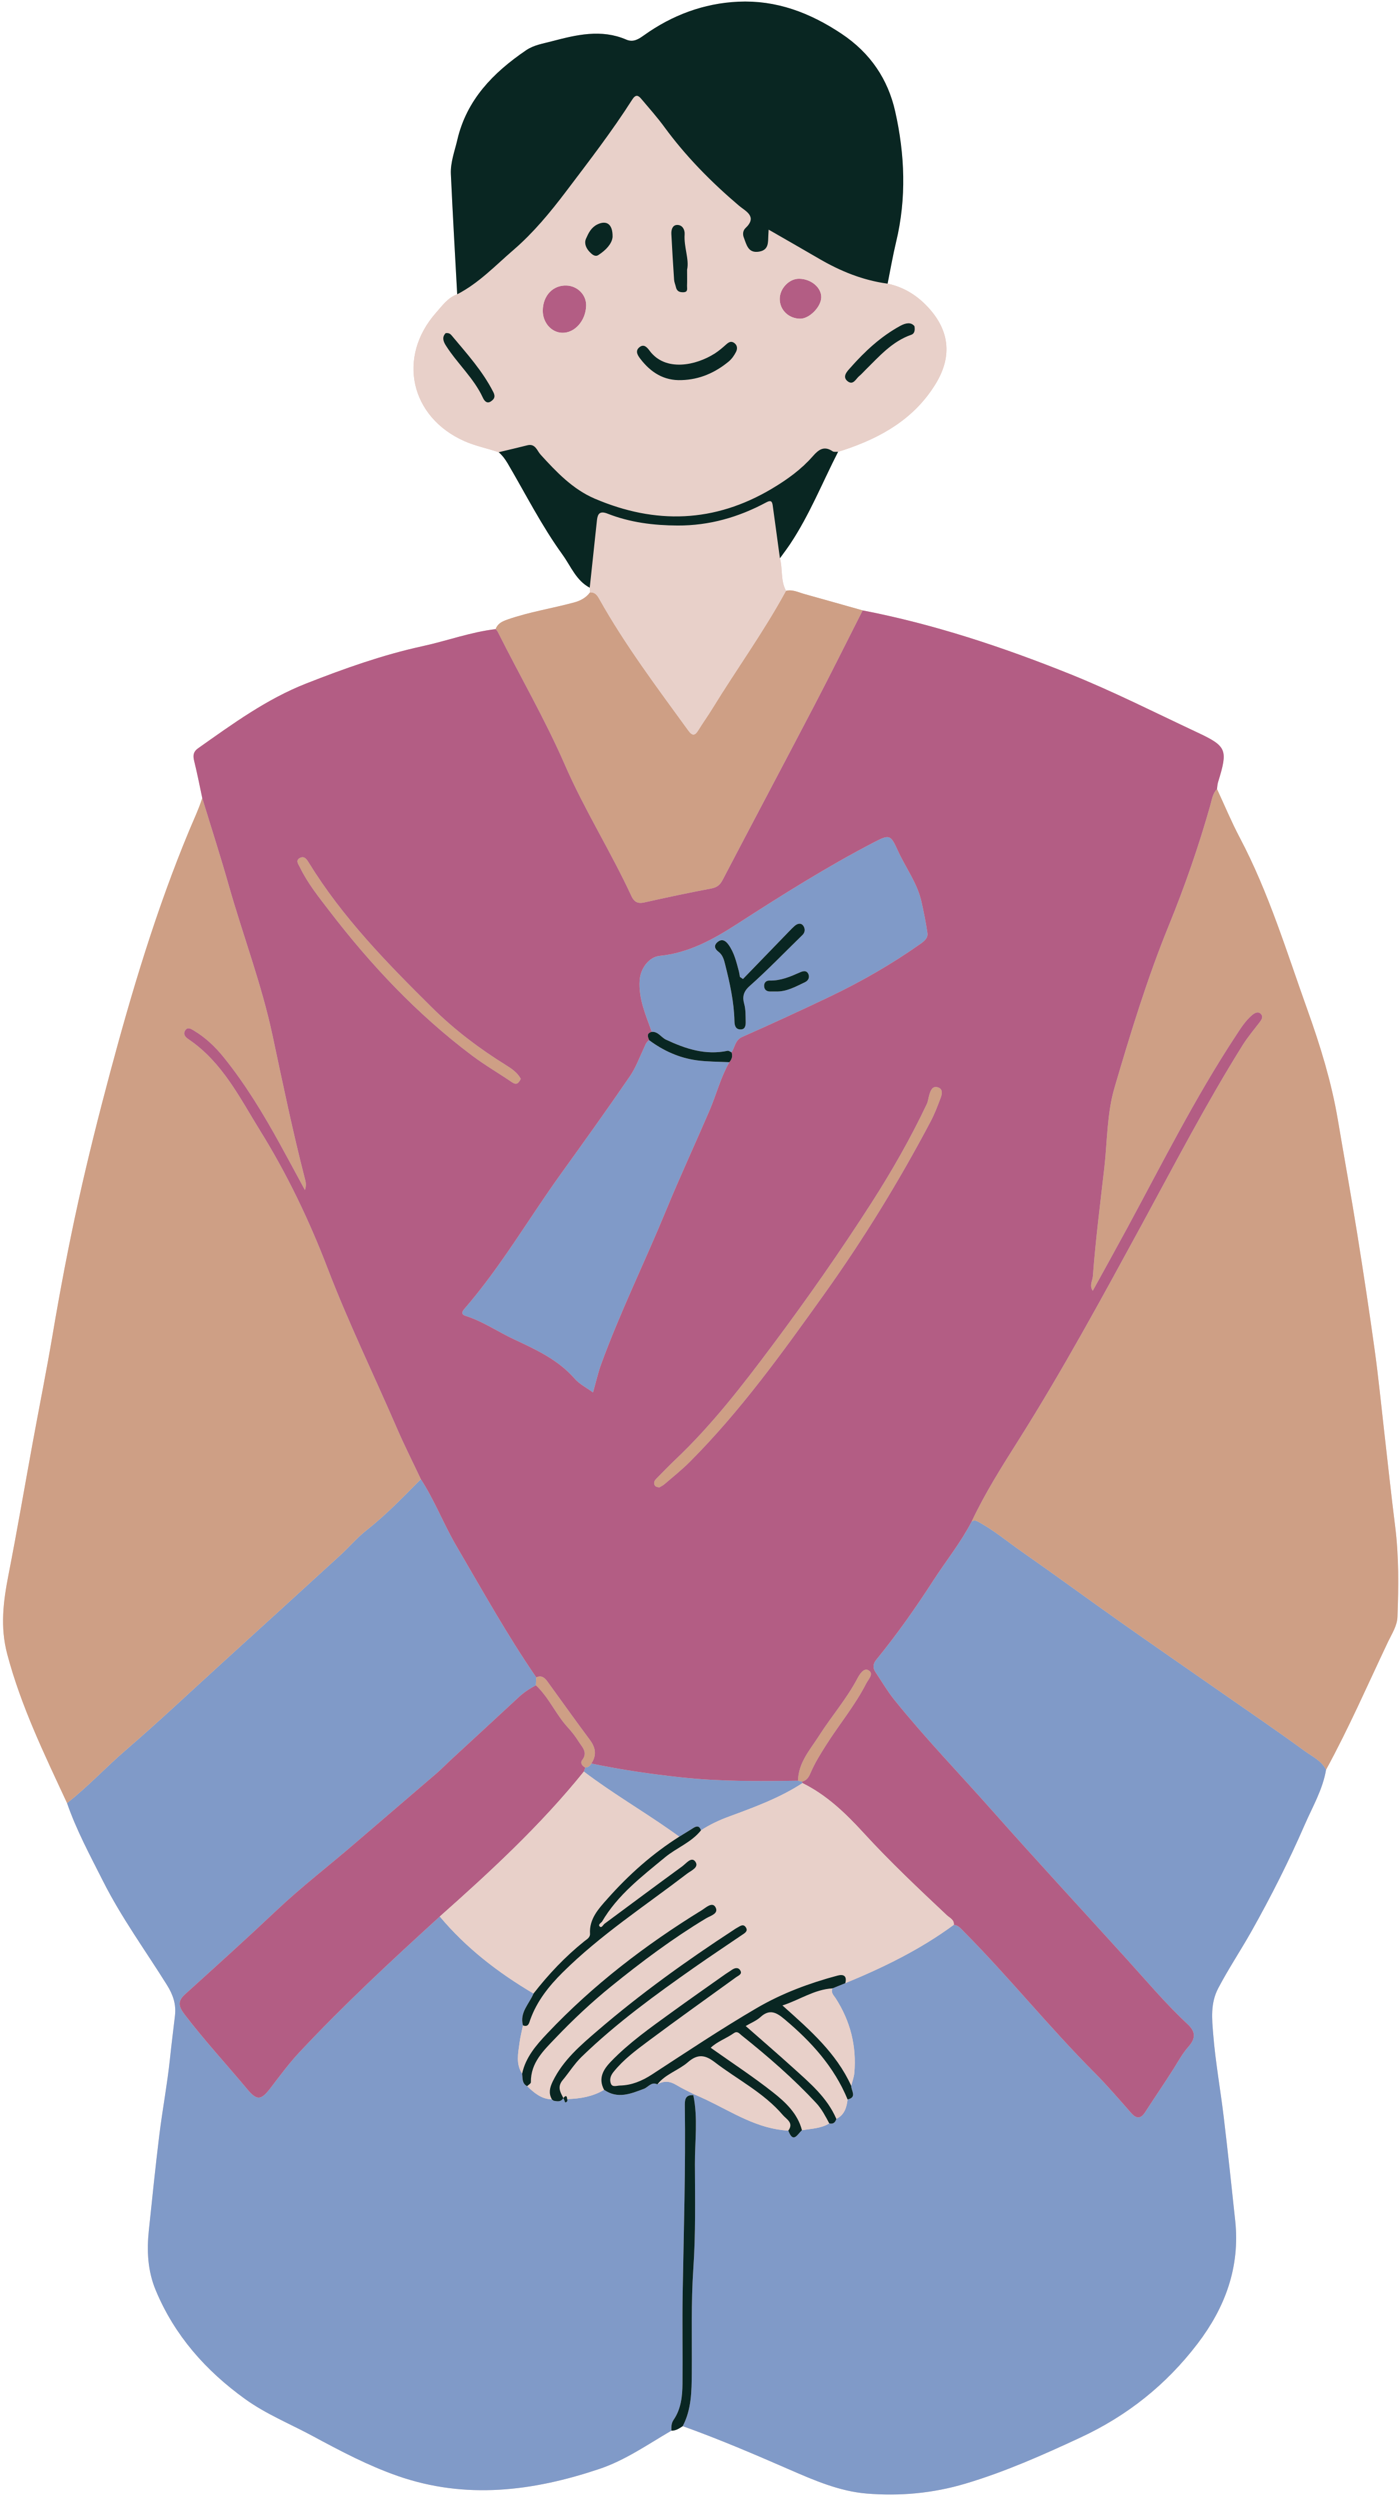
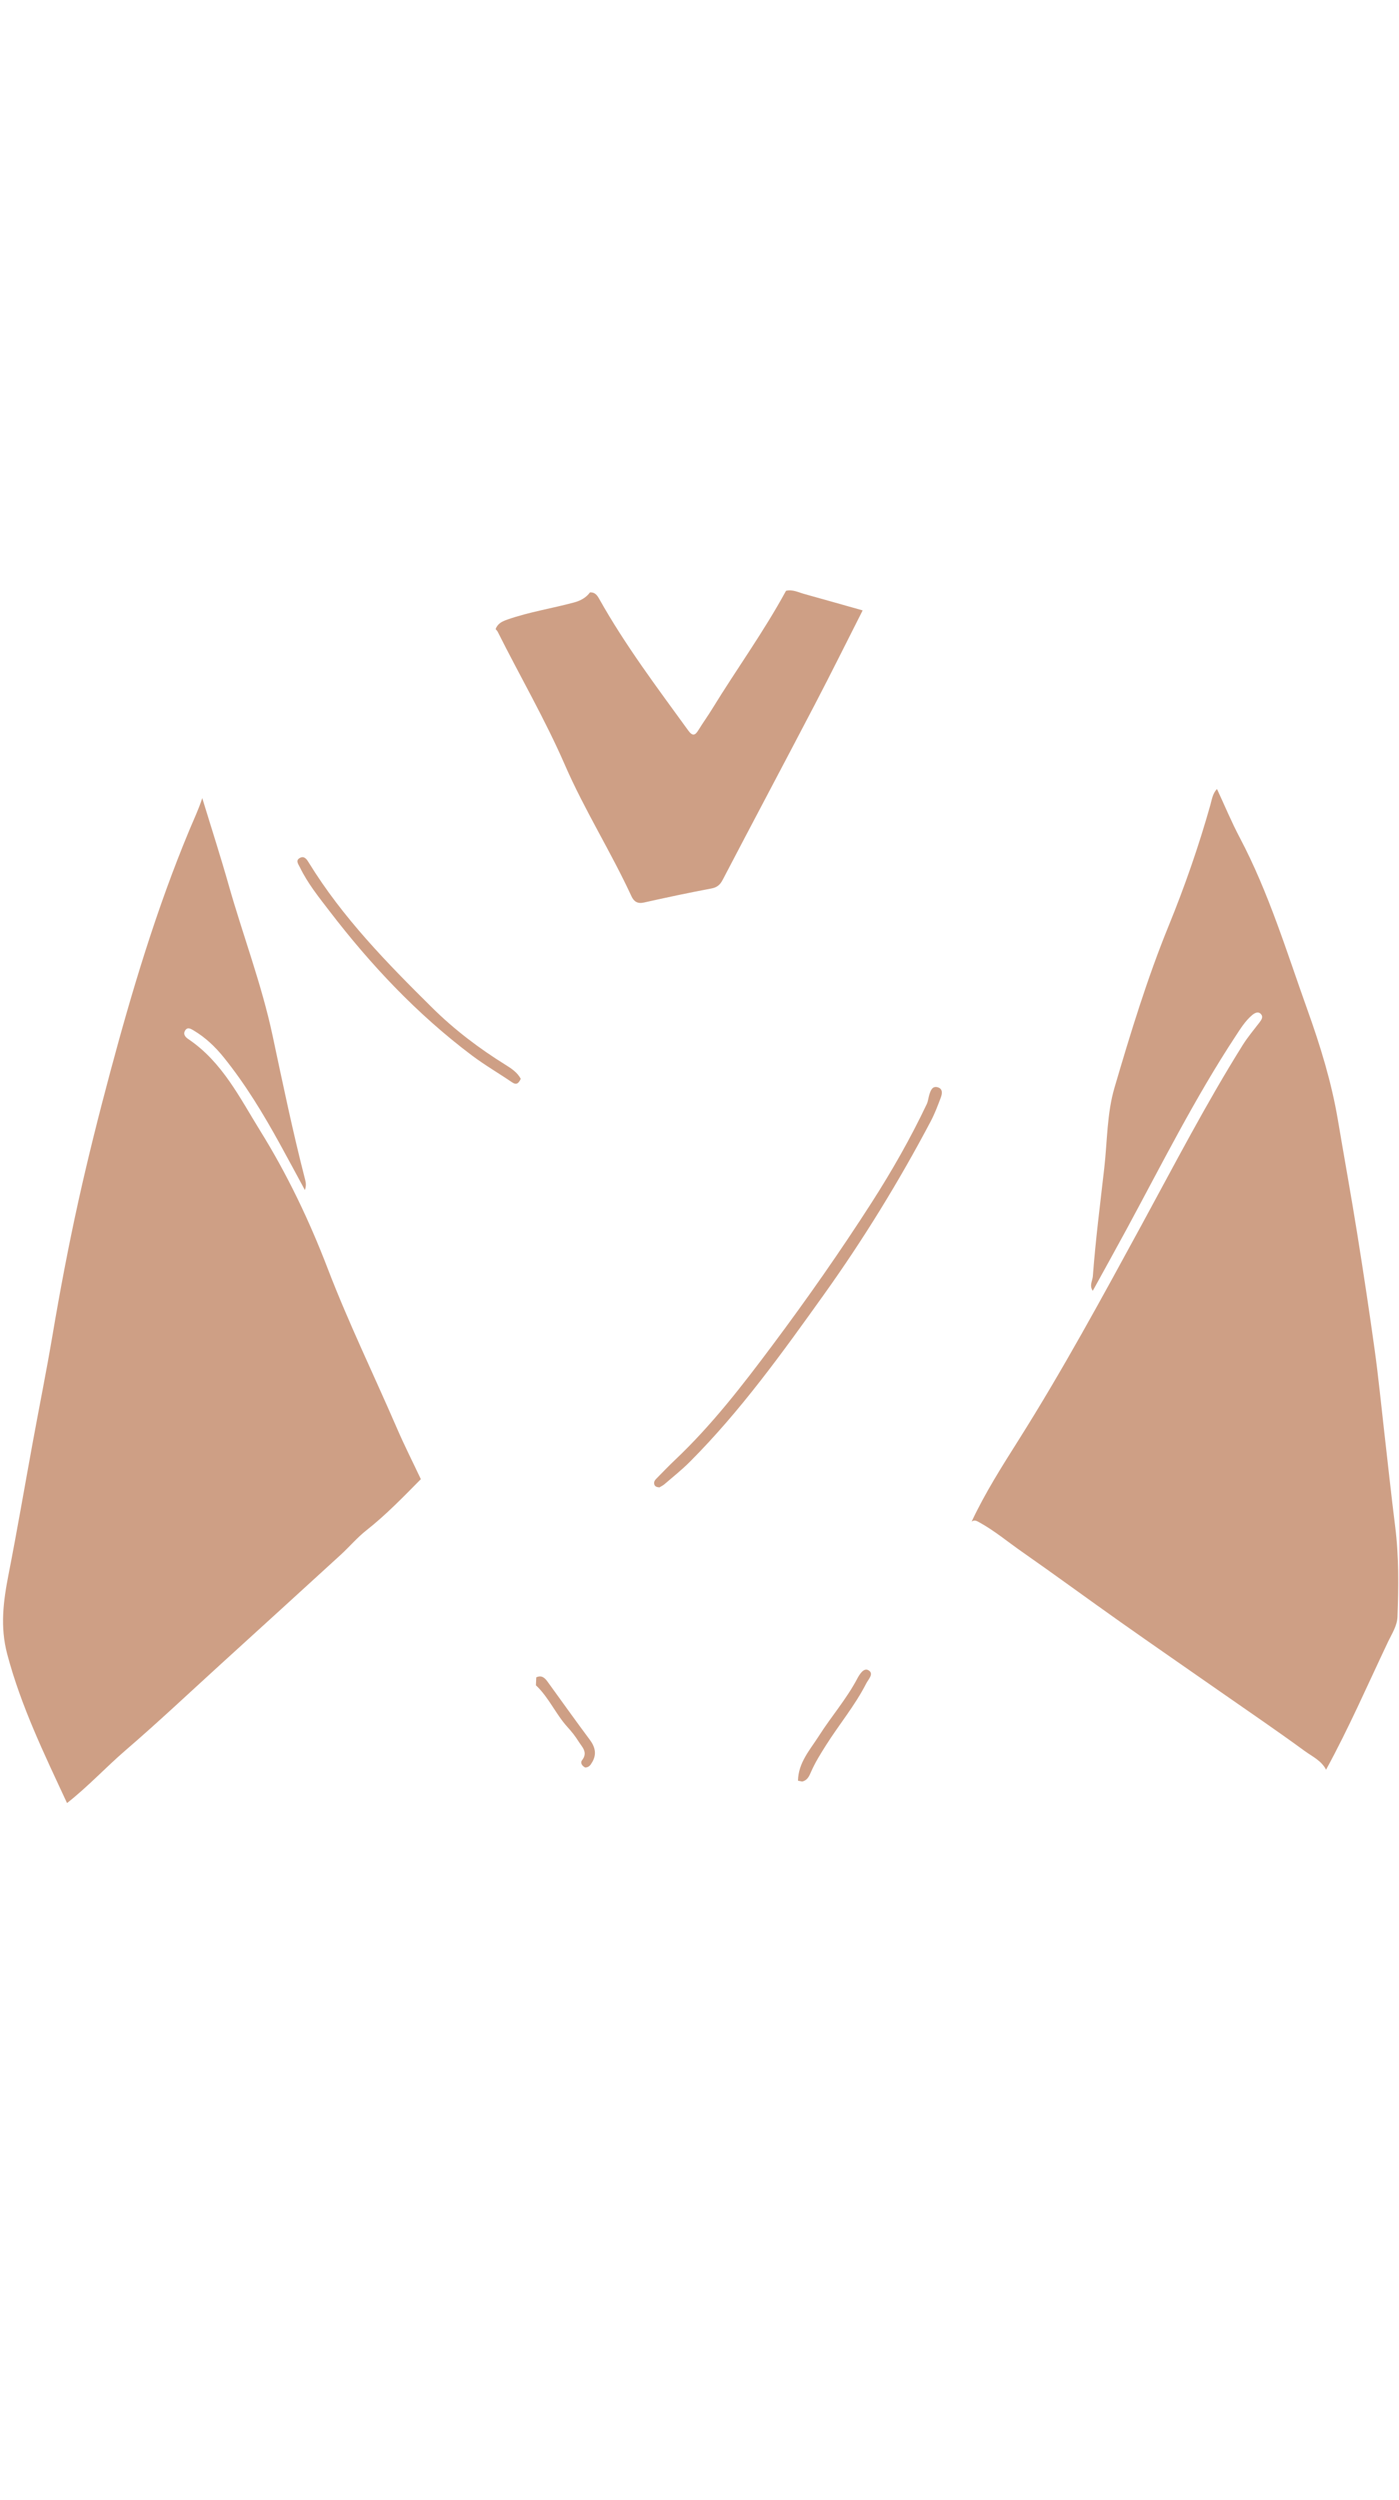
<svg xmlns="http://www.w3.org/2000/svg" height="491.9" preserveAspectRatio="xMidYMid meet" version="1.0" viewBox="-0.6 -0.3 275.3 491.9" width="275.3" zoomAndPan="magnify">
  <g id="change1_1">
-     <path d="M273.947,300.054c-0.787-6.248-1.449-12.513-2.168-18.77c-0.611-5.313-1.127-10.64-1.861-15.936 c-1.075-7.756-2.251-15.5-3.491-23.232c-1.182-7.368-2.515-14.712-3.757-22.071c-1.248-7.396-3.434-14.513-5.961-21.568 c-4.105-11.461-7.627-23.136-13.346-33.967c-1.641-3.109-2.993-6.371-4.478-9.563c0.064-0.437,0.072-0.892,0.201-1.31 c1.994-6.468,1.767-7.086-4.18-9.873c-8.324-3.901-16.517-8.058-25.073-11.488c-13.225-5.302-26.671-9.763-40.673-12.473 c-3.816-1.075-7.629-2.158-11.449-3.218c-1.188-0.33-2.333-0.949-3.636-0.638c-1.095-2.003-0.63-4.298-1.196-6.399 c0.683-0.95,1.396-1.881,2.043-2.855c3.783-5.695,6.31-12.045,9.405-18.098c0.351-0.109,0.703-0.212,1.052-0.328 c7.406-2.452,13.932-6.157,18.138-13.031c3.414-5.58,2.702-10.841-1.908-15.512c-2.116-2.144-4.594-3.582-7.539-4.211 c0.554-2.747,1.023-5.513,1.677-8.236c2.058-8.575,1.717-17.189-0.189-25.657c-1.426-6.334-4.881-11.49-10.543-15.267 c-6.249-4.169-12.883-6.67-20.354-6.318c-6.781,0.319-12.996,2.645-18.545,6.615c-1.054,0.754-2.103,1.436-3.46,0.85 c-4.96-2.141-9.835-0.945-14.717,0.336c-1.717,0.45-3.51,0.73-5.002,1.746c-6.449,4.391-11.706,9.717-13.549,17.651 c-0.517,2.226-1.372,4.419-1.267,6.727c0.36,7.885,0.822,15.765,1.245,23.647c-1.834,0.658-2.919,2.225-4.12,3.577 c-7.778,8.76-5.115,20.625,5.597,25.339c2.165,0.953,4.471,1.399,6.687,2.158c0.733,0.63,1.292,1.387,1.783,2.223 c3.529,6.009,6.67,12.255,10.769,17.914c1.65,2.278,2.672,5.101,5.37,6.524c0.017,0.306,0.034,0.612,0.051,0.918 c-0.781,1.068-1.907,1.651-3.122,1.979c-4.335,1.172-8.787,1.857-13.056,3.341c-1.159,0.403-1.968,0.794-2.398,1.904 c-4.914,0.586-9.562,2.31-14.372,3.358c-7.852,1.71-15.398,4.397-22.878,7.335c-7.836,3.078-14.517,7.972-21.297,12.756 c-0.948,0.669-1.04,1.421-0.776,2.482c0.602,2.423,1.073,4.879,1.598,7.321c-0.692,2.17-1.673,4.221-2.547,6.32 c-6.431,15.444-11.235,31.43-15.553,47.562c-2.253,8.418-4.383,16.877-6.265,25.384c-1.944,8.788-3.618,17.637-5.119,26.518 c-1.17,6.92-2.556,13.804-3.822,20.708c-1.61,8.776-3.11,17.574-4.824,26.33c-1.019,5.207-1.667,10.249-0.255,15.59 c2.719,10.292,7.332,19.763,11.776,29.33c1.856,5.37,4.564,10.36,7.107,15.403c3.601,7.142,8.331,13.628,12.563,20.403 c1.209,1.936,1.823,3.801,1.571,5.991c-0.326,2.842-0.691,5.678-0.99,8.525c-0.527,5.015-1.473,9.984-2.091,14.991 c-0.771,6.252-1.403,12.521-2.064,18.786c-0.423,4.005-0.228,7.942,1.346,11.734c3.703,8.919,9.849,15.84,17.587,21.42 c4.12,2.971,8.853,4.886,13.302,7.285c5.435,2.93,10.907,5.828,16.762,7.868c13.376,4.661,26.554,3.006,39.618-1.372 c5.15-1.726,9.576-4.851,14.218-7.55c0,0,0,0,0,0c0.875,0.036,1.548-0.438,2.232-0.885c7.13,2.553,14.085,5.531,21.025,8.555 c4.865,2.12,9.812,4.257,15.129,4.705c6.549,0.552,13.075-0.047,19.437-1.938c7.844-2.33,15.274-5.644,22.679-9.087 c9.199-4.277,16.836-10.357,22.991-18.401c5.501-7.19,8.425-15.126,7.456-24.269c-0.718-6.774-1.442-13.549-2.25-20.313 c-0.652-5.454-1.635-10.876-2.078-16.344c-0.244-3.007-0.584-6.085,0.995-9.089c2.024-3.851,4.435-7.455,6.56-11.234 c3.824-6.8,7.337-13.76,10.449-20.912c1.544-3.55,3.552-6.934,4.202-10.835c4.482-8.193,8.204-16.758,12.203-25.185 c0.739-1.558,1.786-3.114,1.852-4.913C274.617,311.889,274.691,305.965,273.947,300.054z" fill="#E8D0C9" />
-   </g>
+     </g>
  <g id="change2_1">
-     <path d="M82.218,290.745c2.723,4.207,4.508,8.911,7.038,13.224c5.089,8.674,9.957,17.48,15.671,25.773 c-0.023,0.52-0.046,1.041-0.068,1.561c-1.246,0.649-2.395,1.422-3.433,2.386c-4.366,4.06-8.759,8.09-13.137,12.135 c-1.028,0.95-2.002,1.96-3.062,2.873c-5.345,4.603-10.721,9.169-16.064,13.775c-5.074,4.375-10.395,8.454-15.277,13.062 c-5.946,5.613-12.022,11.091-18.085,16.579c-1.512,1.368-1.242,2.417-0.091,3.929c3.882,5.096,8.226,9.795,12.323,14.705 c1.92,2.301,2.725,2.24,4.57-0.167c1.834-2.392,3.627-4.84,5.68-7.036c8.77-9.377,18.174-18.105,27.66-26.746 c5.198,6.209,11.508,11.065,18.446,15.157c-0.839,2.041-2.779,3.715-2.081,6.266c-0.228,1.135-0.517,2.262-0.669,3.406 c-0.275,2.061-0.775,4.158,0.508,6.096c0.119,0.901-0.058,1.921,0.984,2.451c1.383,1.324,2.813,2.56,4.88,2.604l-0.07-0.039 c0.14,0.103,0.28,0.206,0.42,0.31c0.699,0.12,1.377,0.287,1.885-0.491c0.207-0.318,0.709-0.823,0.768,0.16 c2.554-0.071,5.025-0.474,7.261-1.818c2.666,1.844,5.223,0.786,7.838-0.201c0.858-0.324,1.484-1.462,2.643-0.875 c1.272-0.743,2.481-0.645,3.738,0.121c1.124,0.686,2.335,1.23,3.507,1.837c-0.054,0.059-0.108,0.119-0.162,0.178 c-1.68-0.122-1.69,1.017-1.673,2.197c0.168,12.195-0.208,24.383-0.424,36.574c-0.106,5.99,0.02,11.984-0.038,17.975 c-0.024,2.495-0.278,4.989-1.756,7.14c-0.46,0.669-0.445,1.378-0.428,2.115c-4.643,2.7-9.068,5.825-14.219,7.55 c-13.064,4.377-26.242,6.033-39.618,1.372c-5.855-2.04-11.327-4.938-16.762-7.868c-4.45-2.399-9.182-4.313-13.302-7.285 c-7.738-5.58-13.884-12.501-17.587-21.42c-1.574-3.792-1.769-7.729-1.346-11.734c0.661-6.265,1.293-12.534,2.064-18.786 c0.618-5.007,1.564-9.977,2.091-14.991c0.299-2.847,0.663-5.683,0.99-8.525c0.252-2.191-0.362-4.055-1.571-5.991 c-4.232-6.774-8.962-13.261-12.563-20.403c-2.543-5.044-5.251-10.034-7.107-15.403c4.094-3.203,7.622-7.032,11.559-10.421 c6.379-5.491,12.507-11.275,18.733-16.943c7.85-7.146,15.702-14.292,23.534-21.459c1.728-1.582,3.256-3.404,5.088-4.847 C75.375,297.758,78.769,294.228,82.218,290.745z M165.734,389.918c-0.836,0.339-1.673,0.678-2.509,1.017 c-0.393,0.842,0.249,1.377,0.623,1.958c2.883,4.488,4.134,9.384,3.669,14.695c-0.075,0.855-0.403,1.688-0.613,2.532 c-0.022,0.95,1.198,2.229-0.709,2.68c-0.193,1.591-0.623,3.044-2.219,3.82c-0.205,0.698-0.616,1.073-1.387,0.887 c-1.652,1.011-3.548,1.039-5.378,1.333c-0.871,0.784-1.707,2.706-2.683,0.083c-6.019-0.307-10.928-3.566-16.126-6.059 c-0.792-0.38-1.601-0.723-2.402-1.083c-0.054,0.059-0.108,0.119-0.162,0.178c0.926,4.505,0.287,9.052,0.307,13.576 c0.029,6.836,0.16,13.694-0.307,20.505c-0.472,6.873-0.248,13.729-0.306,20.591c-0.03,3.607-0.064,7.152-1.781,10.444 c7.13,2.553,14.085,5.531,21.025,8.555c4.865,2.12,9.812,4.257,15.129,4.705c6.549,0.552,13.075-0.047,19.437-1.938 c7.844-2.33,15.274-5.644,22.679-9.087c9.199-4.277,16.836-10.357,22.991-18.401c5.501-7.19,8.425-15.126,7.456-24.269 c-0.718-6.774-1.442-13.549-2.25-20.313c-0.652-5.454-1.635-10.876-2.078-16.344c-0.244-3.007-0.584-6.085,0.995-9.089 c2.024-3.851,4.435-7.455,6.56-11.234c3.824-6.8,7.337-13.76,10.449-20.912c1.544-3.55,3.552-6.934,4.202-10.835 c-0.905-1.791-2.726-2.604-4.212-3.69c-5.415-3.958-10.964-7.734-16.467-11.573c-6.588-4.597-13.203-9.157-19.765-13.791 c-6.505-4.594-12.923-9.312-19.452-13.871c-2.751-1.921-5.334-4.089-8.291-5.724c-0.583-0.322-0.986-0.572-1.562-0.168 c-2.132,4.128-5.058,7.74-7.565,11.626c-3.468,5.375-7.155,10.599-11.203,15.559c-0.645,0.79-0.723,1.583-0.152,2.432 c1.225,1.82,2.329,3.737,3.7,5.44c6.094,7.572,12.853,14.563,19.293,21.833c8.695,9.817,17.61,19.44,26.417,29.158 c3.956,4.366,7.759,8.886,12.073,12.901c1.736,1.616,1.336,2.965,0.111,4.359c-1.185,1.346-2.011,2.89-2.952,4.382 c-1.804,2.86-3.728,5.644-5.556,8.488c-0.874,1.36-1.731,1.357-2.755,0.197c-2.384-2.703-4.752-5.469-7.271-7.996 c-8.901-8.929-16.798-18.77-25.67-27.712c-0.563-0.567-1.077-1.244-1.975-1.33C180.52,383.279,173.249,386.825,165.734,389.918z M136.531,208.334c-3.46-0.47-6.58-1.878-9.386-3.964c-0.623,0.364-0.78,1.005-1.066,1.611c-0.877,1.86-1.578,3.803-2.756,5.524 c-4.445,6.494-9.035,12.883-13.629,19.272c-6.304,8.767-11.737,18.155-18.833,26.359c-0.453,0.523-0.909,1.144,0.188,1.492 c3.393,1.077,6.32,3.115,9.512,4.607c4.331,2.025,8.678,4.014,11.936,7.751c0.924,1.06,2.288,1.737,3.603,2.702 c0.586-2.067,0.975-3.859,1.599-5.566c3.761-10.292,8.605-20.13,12.771-30.254c2.715-6.596,5.719-13.072,8.539-19.625 c1.359-3.158,2.193-6.532,3.913-9.544C140.791,208.589,138.639,208.62,136.531,208.334z M130.463,204.272 c3.855,1.803,7.775,3.102,12.118,2.185c0.23-0.048,0.522,0.201,0.784,0.311c0.662-1.019,0.714-2.427,2.052-3.019 c5.779-2.557,11.517-5.195,17.222-7.92c6.272-2.996,12.233-6.423,17.896-10.413c0.734-0.517,1.519-1.152,1.374-2.128 c-0.31-2.097-0.725-4.183-1.197-6.25c-0.83-3.64-3.108-6.624-4.621-9.956c-1.416-3.118-1.611-3.266-4.67-1.675 c-9.278,4.824-18.126,10.39-26.901,16.053c-4.755,3.069-9.56,5.74-15.321,6.321c-2.109,0.213-3.757,2.483-3.924,4.727 c-0.273,3.669,1.198,6.909,2.383,10.226C128.919,202.639,129.487,203.816,130.463,204.272z M154.655,182.983 c0.36-0.371,0.717-0.749,1.106-1.089c0.564-0.494,1.278-0.681,1.726-0.016c0.34,0.504,0.405,1.223-0.181,1.792 c-3.464,3.369-6.815,6.865-10.424,10.07c-1.247,1.107-1.399,2.203-1.048,3.44c0.336,1.184,0.268,2.335,0.305,3.505 c0.024,0.772-0.074,1.612-1.088,1.563c-0.913-0.043-1.105-0.785-1.123-1.611c-0.084-3.813-0.908-7.515-1.834-11.189 c-0.223-0.883-0.457-1.85-1.307-2.481c-0.785-0.583-0.985-1.301-0.086-1.982c0.908-0.687,1.615-0.017,2.048,0.58 c1.134,1.563,1.571,3.444,2.056,5.285c0.091,0.346,0.13,0.705,0.192,1.058c0.203,0.139,0.405,0.278,0.608,0.417 C148.621,189.213,151.637,186.097,154.655,182.983z M150.968,194.792c-0.682-0.003-1.143-0.319-1.195-1.012 c-0.053-0.703,0.371-1.163,1.044-1.142c2.196,0.067,4.124-0.778,6.061-1.634c0.557-0.246,1.212-0.392,1.551,0.256 c0.353,0.677,0.074,1.367-0.591,1.683c-1.835,0.872-3.63,1.91-5.767,1.85C151.703,194.792,151.335,194.794,150.968,194.792z M157.255,350.247c-0.275-0.057-0.55-0.115-0.824-0.172c-7.704,0.116-15.389,0.165-23.084-0.669 c-5.914-0.64-11.767-1.498-17.579-2.714c-0.266,0.468-0.643,0.769-1.203,0.79c-0.09,0.266-0.18,0.533-0.271,0.799 c5.463,4.15,11.392,7.613,17.003,11.543c0.595,0.417,1.187,0.84,1.78,1.26c0.925-0.57,1.856-1.13,2.772-1.714 c0.705-0.449,1.223-0.404,1.485,0.479c1.733-1.145,3.596-2.009,5.546-2.727c4.973-1.832,9.954-3.657,14.436-6.573 C157.283,350.451,157.263,350.351,157.255,350.247z" fill="#809AC8" />
-   </g>
+     </g>
  <g id="change3_1">
    <path d="M260.346,347.914c-0.905-1.791-2.726-2.604-4.212-3.69c-5.415-3.958-10.964-7.734-16.467-11.573 c-6.588-4.597-13.203-9.157-19.765-13.791c-6.505-4.594-12.923-9.312-19.452-13.871c-2.751-1.921-5.334-4.089-8.291-5.724 c-0.583-0.322-0.986-0.572-1.562-0.168c2.636-5.621,5.966-10.857,9.263-16.083c8.663-13.733,16.399-27.988,24.156-42.231 c6.488-11.912,12.731-23.959,19.935-35.466c0.975-1.557,2.177-2.974,3.295-4.439c0.379-0.496,0.767-1.057,0.334-1.591 c-0.557-0.689-1.304-0.254-1.776,0.144c-1.365,1.151-2.299,2.679-3.268,4.153c-8.001,12.167-14.511,25.178-21.428,37.958 c-2.175,4.018-4.397,8.01-6.668,12.143c-0.729-1.034-0.051-1.961,0.017-2.886c0.526-7.127,1.444-14.211,2.248-21.308 c0.597-5.269,0.516-10.692,2.005-15.765c3.158-10.755,6.427-21.482,10.677-31.897c3.148-7.714,5.892-15.607,8.164-23.643 c0.318-1.125,0.457-2.337,1.333-3.237c1.485,3.192,2.836,6.454,4.478,9.563c5.718,10.831,9.241,22.506,13.346,33.967 c2.527,7.055,4.713,14.173,5.961,21.568c1.242,7.359,2.575,14.703,3.757,22.071c1.24,7.732,2.415,15.476,3.491,23.232 c0.734,5.296,1.251,10.623,1.861,15.936c0.719,6.257,1.381,12.521,2.168,18.77c0.745,5.912,0.67,11.835,0.454,17.763 c-0.066,1.799-1.113,3.355-1.852,4.913C268.55,331.157,264.828,339.721,260.346,347.914z M77.514,280.731 c-4.534-10.486-9.536-20.758-13.635-31.45c-3.587-9.358-7.92-18.45-13.221-26.994c-4.054-6.535-7.494-13.605-14.173-18.114 c-0.56-0.378-1.106-0.926-0.677-1.666c0.483-0.834,1.165-0.368,1.721-0.036c2.312,1.376,4.234,3.212,5.908,5.289 c4.273,5.303,7.781,11.109,11.057,17.06c1.653,3.003,3.271,6.025,4.904,9.039c0.262-0.741,0.22-1.374,0.064-1.978 c-2.44-9.431-4.41-18.964-6.44-28.49c-2.139-10.036-5.818-19.66-8.616-29.526c-1.628-5.74-3.464-11.422-5.207-17.13 c-0.692,2.17-1.674,4.222-2.547,6.32c-6.431,15.444-11.235,31.43-15.553,47.562c-2.253,8.418-4.383,16.877-6.265,25.384 c-1.944,8.788-3.618,17.637-5.119,26.518c-1.17,6.92-2.556,13.804-3.822,20.708c-1.61,8.776-3.11,17.574-4.824,26.33 c-1.019,5.207-1.667,10.249-0.255,15.59c2.719,10.292,7.332,19.763,11.776,29.329c4.094-3.203,7.622-7.032,11.559-10.421 c6.379-5.491,12.507-11.275,18.733-16.943c7.85-7.146,15.702-14.292,23.534-21.459c1.728-1.582,3.256-3.404,5.088-4.847 c3.871-3.048,7.265-6.578,10.714-10.061C80.644,287.41,78.977,284.114,77.514,280.731z M157.71,116.585 c-1.188-0.33-2.333-0.949-3.636-0.638c-4.375,8.055-9.769,15.473-14.549,23.275c-0.849,1.386-1.809,2.705-2.657,4.092 c-0.671,1.098-1.158,1.325-2.045,0.103c-6.115-8.427-12.385-16.747-17.493-25.852c-0.435-0.775-0.869-1.358-1.829-1.306 c-0.781,1.068-1.907,1.651-3.122,1.979c-4.335,1.172-8.787,1.857-13.056,3.341c-1.159,0.403-1.968,0.794-2.398,1.904 c0.14,0.172,0.316,0.326,0.413,0.52c4.387,8.76,9.317,17.225,13.243,26.246c3.84,8.824,9.024,17.029,13.073,25.784 c0.491,1.063,1.195,1.535,2.472,1.249c4.387-0.982,8.787-1.919,13.205-2.749c1.15-0.216,1.746-0.685,2.283-1.713 c6.009-11.508,12.111-22.967,18.12-34.475c3.209-6.145,6.288-12.359,9.425-18.542C165.344,118.728,161.53,117.645,157.71,116.585z M130.161,291.732c1.671-1.441,3.408-2.818,4.964-4.376c10.004-10.02,18.229-21.49,26.424-32.952 c7.768-10.864,14.755-22.243,20.997-34.062c0.787-1.49,1.39-3.085,1.983-4.667c0.286-0.762,0.443-1.75-0.615-2.042 c-1.035-0.286-1.373,0.617-1.624,1.413c-0.198,0.628-0.245,1.32-0.523,1.906c-3.185,6.716-6.867,13.175-10.872,19.415 c-6.125,9.543-12.625,18.833-19.418,27.93c-5.962,7.984-12.021,15.841-19.283,22.703c-1.235,1.167-2.401,2.405-3.6,3.609 c-0.324,0.325-0.582,0.678-0.434,1.172c0.126,0.42,0.473,0.527,0.997,0.585C129.432,292.195,129.837,292.011,130.161,291.732z M98.882,209.221c-5.201-3.232-10.056-6.911-14.407-11.214c-8.909-8.812-17.663-17.765-24.284-28.532 c-0.361-0.587-0.854-1.432-1.734-0.989c-0.991,0.498-0.343,1.241-0.033,1.883c1.52,3.144,3.692,5.831,5.804,8.587 c8.159,10.646,17.285,20.326,28.023,28.407c2.526,1.901,5.278,3.499,7.895,5.282c0.91,0.621,1.315,0.193,1.734-0.673 C101.217,210.723,100.042,209.941,98.882,209.221z M158.978,348.391c0.819-1.9,1.918-3.639,3.026-5.388 c2.561-4.043,5.651-7.74,7.837-12.027c0.449-0.879,1.607-1.966,0.449-2.638c-0.937-0.544-1.77,0.851-2.214,1.691 c-2.117,3.997-5.092,7.408-7.504,11.195c-1.757,2.76-4.08,5.286-4.141,8.851c0.274,0.057,0.549,0.115,0.824,0.172 C158.249,350.016,158.616,349.231,158.978,348.391z M115.464,342.024c-2.812-3.776-5.545-7.612-8.307-11.425 c-0.559-0.772-1.187-1.349-2.23-0.857c-0.023,0.52-0.046,1.041-0.068,1.561c2.546,2.384,3.896,5.672,6.222,8.227 c0.789,0.867,1.535,1.799,2.151,2.794c0.689,1.114,1.935,2.151,0.704,3.729c-0.392,0.502,0.003,1.129,0.629,1.43 c0.56-0.021,0.936-0.322,1.203-0.79C116.867,345.058,116.615,343.569,115.464,342.024z" fill="#CE9F85" />
  </g>
  <g id="change4_1">
-     <path d="M169.16,119.803c14.002,2.71,27.448,7.171,40.673,12.473c8.557,3.43,16.75,7.587,25.073,11.488 c5.947,2.787,6.174,3.405,4.18,9.873c-0.129,0.418-0.137,0.872-0.201,1.31c-0.876,0.9-1.015,2.113-1.333,3.237 c-2.273,8.037-5.016,15.929-8.164,23.643c-4.25,10.415-7.519,21.142-10.677,31.897c-1.49,5.073-1.408,10.496-2.005,15.765 c-0.805,7.097-1.722,14.182-2.248,21.308c-0.068,0.925-0.746,1.852-0.017,2.886c2.271-4.133,4.493-8.125,6.668-12.143 c6.918-12.78,13.427-25.79,21.428-37.958c0.969-1.474,1.904-3.002,3.268-4.153c0.472-0.398,1.219-0.833,1.776-0.144 c0.432,0.535,0.045,1.095-0.334,1.591c-1.118,1.465-2.32,2.882-3.295,4.439c-7.204,11.507-13.447,23.554-19.935,35.466 c-7.757,14.242-15.492,28.498-24.156,42.231c-3.297,5.226-6.627,10.462-9.263,16.083c-2.132,4.128-5.059,7.741-7.566,11.626 c-3.468,5.375-7.155,10.599-11.203,15.559c-0.645,0.79-0.723,1.583-0.152,2.432c1.225,1.82,2.329,3.737,3.7,5.44 c6.094,7.572,12.853,14.563,19.293,21.833c8.695,9.817,17.61,19.44,26.417,29.158c3.956,4.366,7.759,8.886,12.073,12.901 c1.736,1.616,1.336,2.965,0.111,4.359c-1.185,1.346-2.011,2.89-2.952,4.382c-1.804,2.86-3.728,5.644-5.556,8.488 c-0.874,1.36-1.731,1.357-2.755,0.197c-2.384-2.703-4.752-5.469-7.271-7.996c-8.901-8.929-16.798-18.77-25.67-27.712 c-0.563-0.567-1.077-1.244-1.975-1.33c0.102-1.021-0.807-1.351-1.359-1.87c-5.587-5.254-11.167-10.507-16.354-16.172 c-3.525-3.85-7.284-7.49-12.062-9.84c-0.033-0.098-0.054-0.199-0.061-0.302c0.994-0.231,1.361-1.016,1.723-1.856 c0.819-1.9,1.918-3.639,3.026-5.388c2.561-4.043,5.651-7.74,7.837-12.027c0.449-0.879,1.607-1.966,0.449-2.638 c-0.937-0.544-1.77,0.851-2.214,1.691c-2.117,3.997-5.092,7.408-7.504,11.195c-1.757,2.76-4.08,5.286-4.14,8.851 c-7.704,0.116-15.389,0.165-23.085-0.669c-5.914-0.64-11.767-1.498-17.579-2.714c1.1-1.635,0.848-3.123-0.303-4.668 c-2.812-3.776-5.545-7.612-8.307-11.425c-0.559-0.772-1.187-1.349-2.23-0.857c-5.714-8.293-10.583-17.099-15.671-25.772 c-2.53-4.313-4.315-9.017-7.038-13.224c-1.574-3.336-3.241-6.631-4.704-10.015c-4.534-10.486-9.536-20.758-13.635-31.45 c-3.587-9.358-7.92-18.45-13.221-26.994c-4.054-6.535-7.494-13.605-14.173-18.114c-0.56-0.378-1.106-0.926-0.677-1.666 c0.483-0.834,1.165-0.368,1.721-0.036c2.312,1.376,4.234,3.212,5.908,5.289c4.273,5.303,7.781,11.109,11.057,17.06 c1.653,3.003,3.271,6.025,4.904,9.039c0.262-0.741,0.22-1.374,0.064-1.978c-2.44-9.431-4.41-18.964-6.44-28.49 c-2.139-10.036-5.818-19.66-8.616-29.526c-1.628-5.74-3.464-11.422-5.207-17.13c-0.524-2.442-0.996-4.898-1.598-7.321 c-0.264-1.062-0.172-1.813,0.776-2.482c6.78-4.784,13.461-9.678,21.297-12.756c7.48-2.938,15.027-5.625,22.878-7.335 c4.809-1.048,9.458-2.772,14.372-3.358c0.14,0.172,0.316,0.326,0.413,0.52c4.387,8.76,9.317,17.225,13.243,26.246 c3.84,8.824,9.024,17.029,13.073,25.784c0.491,1.063,1.195,1.535,2.472,1.249c4.387-0.982,8.787-1.919,13.205-2.749 c1.15-0.216,1.746-0.685,2.283-1.713c6.009-11.508,12.111-22.967,18.12-34.475C162.944,132.199,166.022,125.986,169.16,119.803z M143.362,206.768c0.664-1.019,0.716-2.427,2.054-3.019c5.779-2.557,11.517-5.195,17.222-7.92 c6.272-2.996,12.233-6.423,17.896-10.413c0.734-0.517,1.519-1.152,1.374-2.128c-0.31-2.097-0.725-4.183-1.197-6.25 c-0.83-3.64-3.108-6.624-4.621-9.956c-1.416-3.118-1.611-3.266-4.67-1.675c-9.278,4.824-18.126,10.39-26.901,16.053 c-4.755,3.069-9.56,5.74-15.321,6.321c-2.109,0.213-3.757,2.483-3.924,4.727c-0.273,3.669,1.198,6.909,2.383,10.226 c-1.066,0.265-0.8,0.947-0.512,1.636c-0.623,0.364-0.779,1.005-1.065,1.612c-0.877,1.86-1.578,3.803-2.756,5.524 c-4.445,6.494-9.035,12.883-13.629,19.272c-6.304,8.767-11.737,18.155-18.833,26.359c-0.453,0.523-0.909,1.144,0.188,1.492 c3.393,1.077,6.32,3.115,9.512,4.607c4.331,2.025,8.678,4.014,11.936,7.751c0.924,1.06,2.288,1.737,3.603,2.702 c0.586-2.067,0.975-3.859,1.599-5.566c3.761-10.292,8.605-20.13,12.771-30.254c2.715-6.596,5.719-13.072,8.539-19.625 c1.359-3.158,2.193-6.532,3.914-9.544C143.423,208.136,143.612,207.501,143.362,206.768z M129.157,292.366 c0.275-0.171,0.68-0.355,1.004-0.634c1.671-1.441,3.408-2.818,4.964-4.376c10.004-10.02,18.229-21.49,26.424-32.952 c7.768-10.864,14.755-22.243,20.997-34.062c0.787-1.49,1.39-3.085,1.983-4.667c0.286-0.762,0.443-1.75-0.615-2.042 c-1.035-0.286-1.373,0.617-1.624,1.413c-0.198,0.628-0.245,1.32-0.523,1.906c-3.185,6.716-6.867,13.175-10.872,19.415 c-6.125,9.543-12.625,18.833-19.418,27.93c-5.962,7.984-12.021,15.841-19.283,22.703c-1.235,1.167-2.401,2.405-3.6,3.609 c-0.324,0.325-0.582,0.678-0.434,1.172C128.286,292.201,128.633,292.308,129.157,292.366z M101.882,211.972 c-0.665-1.249-1.84-2.031-3-2.751c-5.201-3.232-10.056-6.911-14.407-11.214c-8.909-8.812-17.663-17.765-24.284-28.532 c-0.361-0.587-0.854-1.432-1.734-0.989c-0.991,0.498-0.343,1.241-0.033,1.883c1.52,3.144,3.692,5.831,5.804,8.587 c8.159,10.646,17.285,20.326,28.023,28.407c2.526,1.901,5.278,3.499,7.895,5.282C101.057,213.266,101.462,212.839,101.882,211.972z M101.426,333.689c-4.366,4.06-8.759,8.09-13.137,12.135c-1.028,0.95-2.002,1.96-3.062,2.873 c-5.345,4.603-10.721,9.169-16.064,13.775c-5.074,4.375-10.395,8.454-15.277,13.062c-5.946,5.613-12.022,11.091-18.085,16.579 c-1.512,1.368-1.242,2.417-0.091,3.929c3.882,5.096,8.226,9.795,12.323,14.705c1.92,2.301,2.725,2.24,4.57-0.167 c1.834-2.392,3.627-4.84,5.68-7.036c8.77-9.377,18.174-18.105,27.66-26.746c10.044-8.914,19.896-18.018,28.349-28.515 c0.091-0.267,0.182-0.533,0.272-0.799c-0.626-0.301-1.02-0.928-0.629-1.43c1.231-1.578-0.016-2.615-0.704-3.729 c-0.615-0.995-1.361-1.926-2.151-2.794c-2.326-2.555-3.675-5.844-6.222-8.227C103.613,331.952,102.463,332.725,101.426,333.689z M110.882,55.88c-2.668-0.099-4.644,1.987-4.67,4.93c-0.02,2.342,1.661,4.289,3.776,4.372c2.484,0.098,4.676-2.36,4.758-5.336 C114.803,57.742,113.068,55.961,110.882,55.88z M152.839,58.581c0.035,2.148,1.784,3.811,4.026,3.83 c1.79,0.015,4.087-2.294,4.145-4.166c0.06-1.945-1.99-3.68-4.369-3.699C154.666,54.529,152.805,56.505,152.839,58.581z" fill="#B35D84" />
-   </g>
+     </g>
  <g id="change1_2">
-     <path d="M174.068,55.512c2.946,0.629,5.423,2.067,7.539,4.211c4.61,4.671,5.322,9.932,1.908,15.512 c-4.206,6.874-10.732,10.579-18.138,13.031c-0.349,0.115-0.701,0.219-1.052,0.328c-0.366-0.025-0.821,0.082-1.082-0.096 c-1.689-1.148-2.766-0.322-3.89,0.963c-2.282,2.608-5.034,4.591-8.033,6.379c-11.325,6.753-22.96,7.069-34.874,1.981 c-4.332-1.85-7.547-5.238-10.673-8.673c-0.707-0.777-1.021-2.235-2.62-1.826c-1.868,0.478-3.75,0.907-5.625,1.357 c-2.215-0.759-4.522-1.206-6.687-2.158c-10.712-4.714-13.376-16.58-5.597-25.339c1.201-1.353,2.286-2.919,4.12-3.577 c4.255-2.186,7.518-5.663,11.071-8.722c3.933-3.386,7.244-7.404,10.391-11.562c4.468-5.903,8.99-11.764,12.973-18.01 c0.707-1.108,1.196-0.867,1.817-0.129c1.53,1.816,3.117,3.595,4.517,5.509c4.233,5.785,9.218,10.831,14.665,15.466 c1.283,1.092,3.736,2.116,1.301,4.424c-0.561,0.532-0.553,1.3-0.33,1.864c0.537,1.359,0.813,3.127,2.995,2.77 c1.933-0.317,1.762-1.818,1.829-3.193c0.016-0.332,0.035-0.663,0.059-1.138c3.406,1.961,6.659,3.812,9.891,5.701 C164.757,53.046,169.198,54.865,174.068,55.512z M133.525,74.492c3.529-0.104,6.589-1.442,9.273-3.662 c0.601-0.497,1.09-1.2,1.445-1.902c0.3-0.592,0.283-1.321-0.399-1.774c-0.612-0.406-1.071-0.1-1.552,0.329 c-0.703,0.626-1.424,1.252-2.215,1.759c-3.733,2.393-9.736,3.648-12.841-0.524c-0.466-0.627-1.102-1.423-2.002-0.701 c-0.97,0.778-0.25,1.731,0.21,2.33C127.464,72.968,130.045,74.632,133.525,74.492z M114.745,59.846 c0.058-2.104-1.677-3.885-3.864-3.966c-2.668-0.099-4.644,1.987-4.67,4.93c-0.02,2.342,1.661,4.289,3.776,4.372 C112.472,65.28,114.664,62.822,114.745,59.846z M156.64,54.545c-1.974-0.016-3.835,1.96-3.802,4.036 c0.035,2.148,1.784,3.811,4.026,3.83c1.79,0.015,4.087-2.294,4.145-4.166C161.069,56.3,159.02,54.564,156.64,54.545z M179.353,63.884c-0.671-0.85-1.727-0.648-2.784-0.072c-3.849,2.098-7.01,5.049-9.876,8.3c-0.517,0.586-1.677,1.709-0.468,2.624 c1.102,0.833,1.612-0.535,2.299-1.081c0.402-0.32,0.739-0.723,1.108-1.086c2.744-2.699,5.275-5.667,9.085-6.995 C179.217,65.398,179.526,64.936,179.353,63.884z M87.096,65.252c-0.722,0.759-0.538,1.525,0.077,2.49 c2.254,3.531,5.478,6.369,7.263,10.242c0.215,0.467,0.726,1.265,1.562,0.696c0.655-0.446,0.94-0.916,0.478-1.826 c-2.122-4.185-5.246-7.613-8.213-11.165C88.027,65.405,87.737,65.17,87.096,65.252z M134.608,52.769 c0.458-2.033-0.664-4.449-0.481-6.965c0.067-0.922-0.456-1.877-1.494-1.843c-0.915,0.03-1.161,0.96-1.119,1.788 c0.153,2.999,0.333,5.996,0.537,8.992c0.033,0.491,0.254,0.967,0.36,1.456c0.175,0.806,0.707,1.03,1.467,1.006 c0.984-0.032,0.696-0.763,0.719-1.283C134.636,55.033,134.608,54.144,134.608,52.769z M119.947,46.333 c0.053-2.587-1.213-3.34-2.995-2.472c-1.233,0.6-1.767,1.732-2.244,2.832c-0.4,0.923,0.07,1.91,0.742,2.598 c0.399,0.407,1.022,1.024,1.69,0.597C118.647,48.921,119.816,47.662,119.947,46.333z M152.878,109.547 c-0.471-3.46-0.938-6.92-1.416-10.379c-0.113-0.817-0.346-1.118-1.277-0.618c-5.437,2.923-11.222,4.582-17.44,4.554 c-4.734-0.021-9.38-0.602-13.809-2.347c-1.425-0.561-1.924-0.038-2.064,1.278c-0.472,4.435-0.947,8.87-1.421,13.304 c0.017,0.306,0.034,0.612,0.051,0.918c0.96-0.052,1.394,0.531,1.829,1.306c5.108,9.105,11.379,17.425,17.493,25.852 c0.887,1.222,1.373,0.995,2.045-0.103c0.848-1.387,1.807-2.706,2.657-4.092c4.78-7.802,10.175-15.22,14.549-23.275 C152.979,113.943,153.444,111.649,152.878,109.547z M185.732,376.562c-5.587-5.254-11.167-10.507-16.354-16.172 c-3.525-3.85-7.284-7.49-12.062-9.84c-4.482,2.916-9.463,4.741-14.436,6.573c-1.95,0.718-3.813,1.582-5.546,2.726 c-1.889,2.377-4.783,3.413-7.058,5.295c-4.596,3.802-9.353,7.414-12.428,12.693c0.156,0.139,0.313,0.279,0.469,0.418 c5.113-3.786,10.212-7.591,15.352-11.34c0.755-0.551,1.789-1.947,2.541-0.939c0.848,1.138-0.811,1.782-1.595,2.383 c-8.275,6.344-17.054,12.059-24.494,19.443c-2.689,2.668-5.053,5.621-6.368,9.275c-0.216,0.599-0.331,1.572-1.445,1.143 c-0.227,1.135-0.516,2.262-0.669,3.406c-0.275,2.061-0.775,4.158,0.508,6.096c0.681-3.244,2.811-5.665,4.951-7.927 c8.989-9.505,19.292-17.407,30.416-24.249c0.771-0.474,2.025-1.694,2.66-0.609c0.757,1.293-0.981,1.708-1.834,2.222 c-6.561,3.95-12.662,8.518-18.609,13.332c-3.905,3.161-7.546,6.577-11,10.199c-2.354,2.469-4.92,4.87-4.864,8.726 c0.004,0.249-0.48,0.504-0.737,0.757c1.383,1.324,2.813,2.56,4.88,2.604c-0.704-1.217-0.423-2.328,0.164-3.54 c2.028-4.183,5.479-7.114,8.877-10.033c8.397-7.213,17.373-13.665,26.639-19.715c0.245-0.16,0.481-0.338,0.74-0.469 c0.559-0.282,1.193-0.887,1.722-0.114c0.536,0.783-0.222,1.163-0.747,1.522c-3.07,2.1-6.176,4.147-9.22,6.284 c-7.779,5.46-15.469,11.033-22.318,17.673c-1.435,1.391-2.467,3.082-3.73,4.587c-1.461,1.74,0.069,2.948,0.441,4.354 c0.04,0.15,0.652-0.073,0.435-0.598c2.554-0.084,5.025-0.487,7.26-1.831c-1.214-2.244-0.171-3.988,1.329-5.546 c3.587-3.725,7.806-6.687,11.969-9.706c3.479-2.522,7.002-4.983,10.509-7.467c0.414-0.293,0.856-0.547,1.27-0.841 c0.607-0.431,1.301-0.62,1.724,0.076c0.439,0.721-0.347,0.981-0.803,1.312c-5.734,4.155-11.51,8.253-17.182,12.489 c-2.503,1.87-5.041,3.735-7.02,6.236c-0.588,0.743-0.739,1.516-0.46,2.24c0.293,0.759,1.174,0.377,1.776,0.365 c2.312-0.046,4.383-0.924,6.28-2.158c6.829-4.443,13.601-8.973,20.639-13.085c4.986-2.913,10.35-4.905,15.909-6.392 c1.247-0.334,1.875,0.121,1.518,1.496c7.515-3.093,14.786-6.639,21.358-11.486C187.193,377.411,186.285,377.081,185.732,376.562z M104.39,391.954c2.946-3.781,6.213-7.247,9.958-10.255c0.488-0.392,1.204-0.752,1.159-1.514c-0.176-2.966,1.733-4.965,3.442-6.892 c4.153-4.683,8.807-8.841,14.126-12.207c-0.591-0.422-1.182-0.844-1.778-1.261c-5.612-3.93-11.541-7.394-17.004-11.543 c-8.453,10.497-18.305,19.602-28.349,28.515C91.142,383.006,97.452,387.862,104.39,391.954z M132.493,409.945 c1.124,0.686,2.335,1.23,3.507,1.837c0.801,0.36,1.61,0.703,2.402,1.083c5.198,2.493,10.107,5.752,16.126,6.059 c1.131-1.536-0.373-2.237-1.079-3.064c-3.751-4.395-8.927-6.972-13.425-10.42c-1.879-1.44-3.344-1.636-5.244,0.015 c-1.862,1.618-4.426,2.335-6.025,4.369C130.027,409.081,131.235,409.178,132.493,409.945z M107.94,412.739 c0.14,0.104,0.28,0.207,0.42,0.31C108.22,412.945,108.08,412.842,107.94,412.739z M166.194,412.8 c-2.656-6.454-7.191-11.412-12.457-15.826c-1.559-1.307-2.893-2.028-4.678-0.401c-0.804,0.733-1.886,1.161-2.92,1.774 c3.224,2.838,6.338,5.517,9.381,8.274c3.259,2.952,6.655,5.806,8.454,10C165.571,415.844,166.001,414.391,166.194,412.8z M162.588,417.508c-0.755-1.415-1.484-2.838-2.596-4.034c-4.52-4.859-9.521-9.188-14.697-13.32c-0.386-0.308-0.783-0.9-1.489-0.405 c-1.507,1.057-3.311,1.672-4.552,2.875c4.158,2.948,8.372,5.7,12.304,8.808c2.447,1.934,4.805,4.153,5.651,7.41 C159.04,418.546,160.936,418.518,162.588,417.508z M167.517,407.588c0.465-5.311-0.785-10.207-3.669-14.695 c-0.374-0.581-1.016-1.116-0.623-1.958c-3.58,0.206-6.492,2.28-9.856,3.364c5.305,4.748,10.576,9.299,13.534,15.821 C167.114,409.277,167.442,408.443,167.517,407.588z M117.848,377.837c-0.262,0.279-0.825,0.584-0.405,0.953 c0.336,0.295,0.612-0.281,0.874-0.535C118.161,378.115,118.005,377.976,117.848,377.837z" fill="#E8D0C9" />
-   </g>
+     </g>
  <g id="change5_1">
-     <path d="M174.068,55.512c-4.871-0.647-9.311-2.466-13.523-4.927c-3.232-1.888-6.485-3.74-9.891-5.701 c-0.025,0.475-0.043,0.806-0.059,1.138c-0.067,1.375,0.104,2.876-1.829,3.193c-2.182,0.358-2.458-1.411-2.995-2.77 c-0.223-0.565-0.231-1.332,0.33-1.864c2.435-2.308-0.018-3.333-1.301-4.424c-5.446-4.635-10.432-9.681-14.665-15.466 c-1.4-1.914-2.987-3.692-4.517-5.509c-0.621-0.738-1.111-0.979-1.817,0.129c-3.983,6.246-8.505,12.106-12.973,18.01 c-3.147,4.158-6.458,8.176-10.391,11.562c-3.553,3.059-6.817,6.537-11.071,8.722c-0.423-7.882-0.885-15.762-1.245-23.647 c-0.105-2.308,0.75-4.501,1.267-6.727c1.843-7.934,7.099-13.26,13.549-17.651c1.492-1.016,3.285-1.295,5.002-1.746 c4.882-1.28,9.757-2.477,14.717-0.336c1.357,0.586,2.405-0.096,3.46-0.85c5.55-3.97,11.764-6.296,18.545-6.615 c7.471-0.351,14.105,2.149,20.354,6.318c5.662,3.777,9.117,8.933,10.543,15.267c1.907,8.468,2.247,17.082,0.189,25.657 C175.091,49.998,174.622,52.765,174.068,55.512z M154.921,106.692c3.783-5.695,6.31-12.045,9.405-18.098 c-0.366-0.025-0.821,0.082-1.082-0.096c-1.689-1.148-2.766-0.322-3.89,0.963c-2.282,2.608-5.034,4.591-8.033,6.379 c-11.325,6.753-22.96,7.069-34.874,1.981c-4.332-1.85-7.547-5.238-10.673-8.673c-0.707-0.777-1.021-2.235-2.62-1.826 c-1.868,0.478-3.75,0.907-5.625,1.357c0.733,0.63,1.292,1.388,1.783,2.223c3.529,6.009,6.67,12.255,10.769,17.914 c1.65,2.278,2.672,5.101,5.37,6.524c0.474-4.435,0.949-8.869,1.421-13.304c0.14-1.316,0.639-1.84,2.064-1.278 c4.429,1.745,9.075,2.326,13.809,2.347c6.218,0.027,12.004-1.632,17.44-4.554c0.931-0.501,1.164-0.199,1.277,0.618 c0.478,3.459,0.945,6.919,1.416,10.379C153.561,108.596,154.274,107.666,154.921,106.692z M134.165,414.157 c0.168,12.195-0.208,24.383-0.424,36.574c-0.106,5.99,0.02,11.984-0.038,17.975c-0.024,2.495-0.278,4.989-1.756,7.14 c-0.46,0.669-0.445,1.378-0.428,2.115c0.875,0.035,1.548-0.438,2.232-0.885c1.717-3.292,1.75-6.838,1.781-10.444 c0.058-6.862-0.166-13.718,0.306-20.591c0.467-6.811,0.336-13.668,0.307-20.505c-0.019-4.524,0.619-9.071-0.307-13.576 C134.158,411.838,134.148,412.976,134.165,414.157z M127.145,204.37c2.806,2.087,5.927,3.494,9.386,3.964 c2.108,0.287,4.26,0.255,6.393,0.366c0.499-0.564,0.688-1.198,0.44-1.932c-0.262-0.11-0.554-0.359-0.784-0.311 c-4.343,0.917-8.263-0.382-12.118-2.185c-0.975-0.456-1.544-1.633-2.806-1.539C126.591,202.998,126.857,203.68,127.145,204.37z M126.112,410.699c0.858-0.324,1.484-1.462,2.643-0.875c1.599-2.034,4.164-2.751,6.025-4.369c1.899-1.651,3.365-1.455,5.244-0.015 c4.498,3.448,9.673,6.025,13.425,10.42c0.706,0.827,2.21,1.528,1.079,3.064c0.976,2.623,1.812,0.701,2.683-0.083 c-0.846-3.257-3.204-5.476-5.651-7.41c-3.933-3.108-8.146-5.86-12.304-8.808c1.241-1.203,3.044-1.818,4.552-2.875 c0.706-0.495,1.103,0.098,1.489,0.405c5.177,4.132,10.177,8.461,14.697,13.32c1.112,1.196,1.84,2.619,2.596,4.034 c0.771,0.186,1.182-0.189,1.387-0.887c-1.799-4.194-5.195-7.048-8.454-10c-3.043-2.757-6.157-5.436-9.381-8.274 c1.034-0.613,2.116-1.041,2.92-1.774c1.785-1.628,3.119-0.906,4.678,0.401c5.266,4.414,9.801,9.372,12.457,15.826 c1.908-0.451,0.687-1.73,0.709-2.68c-2.959-6.522-8.229-11.073-13.534-15.821c3.364-1.084,6.276-3.158,9.856-3.364 c0.836-0.339,1.672-0.678,2.509-1.017c0.357-1.374-0.27-1.83-1.518-1.496c-5.559,1.488-10.922,3.479-15.909,6.392 c-7.038,4.112-13.811,8.642-20.639,13.085c-1.898,1.235-3.969,2.113-6.28,2.158c-0.602,0.012-1.484,0.394-1.776-0.365 c-0.279-0.724-0.128-1.497,0.46-2.24c1.978-2.501,4.516-4.366,7.02-6.236c5.673-4.236,11.449-8.334,17.182-12.489 c0.456-0.33,1.242-0.591,0.803-1.312c-0.424-0.696-1.118-0.507-1.724-0.076c-0.414,0.294-0.856,0.548-1.27,0.841 c-3.507,2.484-7.03,4.944-10.509,7.467c-4.163,3.019-8.382,5.981-11.969,9.706c-1.5,1.558-2.543,3.301-1.329,5.546 C120.94,412.744,123.497,411.686,126.112,410.699z M102.308,398.22c1.114,0.429,1.229-0.544,1.445-1.143 c1.315-3.654,3.679-6.607,6.368-9.275c7.44-7.384,16.219-13.099,24.494-19.443c0.784-0.601,2.443-1.245,1.595-2.383 c-0.752-1.008-1.786,0.388-2.541,0.939c-5.14,3.749-10.239,7.553-15.352,11.34c-0.262,0.254-0.537,0.831-0.874,0.535 c-0.421-0.369,0.143-0.675,0.405-0.953c3.075-5.279,7.832-8.891,12.428-12.693c2.275-1.882,5.17-2.917,7.058-5.294 c-0.262-0.883-0.78-0.928-1.485-0.479c-0.916,0.584-1.847,1.143-2.775,1.715c-5.319,3.366-9.973,7.524-14.126,12.207 c-1.709,1.927-3.618,3.927-3.442,6.892c0.045,0.762-0.671,1.122-1.159,1.514c-3.745,3.008-7.012,6.474-9.958,10.255 C103.551,393.995,101.611,395.669,102.308,398.22z M103.131,410.174c0.257-0.252,0.741-0.508,0.737-0.757 c-0.057-3.856,2.509-6.257,4.864-8.726c3.454-3.622,7.096-7.038,11-10.199c5.947-4.814,12.049-9.383,18.609-13.332 c0.853-0.513,2.591-0.929,1.834-2.222c-0.636-1.085-1.89,0.135-2.66,0.609c-11.124,6.842-21.428,14.743-30.416,24.249 c-2.139,2.262-4.269,4.683-4.951,7.927C102.266,408.624,102.089,409.644,103.131,410.174z M107.94,412.739 c0.14,0.104,0.28,0.207,0.42,0.31c0.699,0.119,1.377,0.287,1.884-0.491c0.207-0.318,0.709-0.823,0.769,0.173 c0.217,0.525-0.395,0.748-0.435,0.598c-0.372-1.406-1.902-2.614-0.441-4.354c1.263-1.505,2.295-3.196,3.73-4.587 c6.848-6.64,14.539-12.214,22.318-17.673c3.044-2.136,6.15-4.184,9.22-6.284c0.525-0.359,1.283-0.739,0.747-1.522 c-0.529-0.773-1.163-0.168-1.722,0.114c-0.26,0.131-0.496,0.309-0.74,0.469c-9.266,6.05-18.242,12.502-26.639,19.715 c-3.398,2.919-6.849,5.85-8.877,10.033c-0.587,1.212-0.868,2.323-0.164,3.54C108.01,412.778,107.94,412.739,107.94,412.739z M142.798,70.83c0.601-0.497,1.09-1.2,1.445-1.902c0.3-0.592,0.283-1.321-0.399-1.774c-0.612-0.406-1.071-0.1-1.552,0.329 c-0.703,0.626-1.424,1.252-2.215,1.759c-3.733,2.393-9.736,3.648-12.841-0.524c-0.466-0.627-1.102-1.423-2.002-0.701 c-0.97,0.778-0.25,1.731,0.21,2.33c2.019,2.622,4.601,4.286,8.08,4.146C137.053,74.388,140.114,73.05,142.798,70.83z M176.569,63.812c-3.849,2.098-7.01,5.049-9.876,8.3c-0.517,0.586-1.677,1.709-0.468,2.624c1.102,0.833,1.612-0.535,2.299-1.081 c0.402-0.32,0.739-0.723,1.108-1.086c2.744-2.699,5.275-5.667,9.085-6.995c0.502-0.175,0.81-0.637,0.637-1.689 C178.681,63.034,177.626,63.236,176.569,63.812z M87.174,67.742c2.254,3.531,5.478,6.369,7.263,10.242 c0.215,0.467,0.726,1.265,1.562,0.696c0.655-0.446,0.94-0.916,0.478-1.826c-2.122-4.185-5.246-7.613-8.213-11.165 c-0.237-0.284-0.527-0.519-1.168-0.437C86.375,66.011,86.558,66.777,87.174,67.742z M134.126,45.804 c0.067-0.922-0.456-1.877-1.494-1.843c-0.915,0.03-1.161,0.96-1.119,1.788c0.153,2.999,0.333,5.996,0.537,8.992 c0.033,0.491,0.254,0.967,0.36,1.456c0.175,0.806,0.707,1.03,1.467,1.006c0.984-0.032,0.696-0.763,0.719-1.283 c0.039-0.886,0.011-1.775,0.011-3.15C135.066,50.737,133.944,48.32,134.126,45.804z M116.951,43.861 c-1.233,0.6-1.767,1.732-2.244,2.832c-0.4,0.923,0.07,1.91,0.742,2.598c0.399,0.407,1.022,1.024,1.69,0.597 c1.508-0.966,2.677-2.225,2.807-3.554C120,43.746,118.734,42.993,116.951,43.861z M144.997,191.911 c-0.063-0.353-0.101-0.713-0.192-1.058c-0.486-1.841-0.923-3.722-2.056-5.285c-0.432-0.596-1.14-1.267-2.048-0.58 c-0.899,0.681-0.699,1.399,0.086,1.982c0.85,0.631,1.084,1.598,1.307,2.481c0.926,3.673,1.75,7.375,1.834,11.189 c0.018,0.826,0.21,1.567,1.123,1.611c1.013,0.048,1.112-0.792,1.088-1.563c-0.036-1.17,0.031-2.321-0.305-3.505 c-0.351-1.237-0.199-2.333,1.048-3.44c3.609-3.205,6.96-6.7,10.424-10.07c0.586-0.57,0.521-1.288,0.181-1.792 c-0.448-0.664-1.162-0.477-1.726,0.016c-0.389,0.34-0.746,0.717-1.106,1.089c-3.018,3.114-6.034,6.23-9.05,9.345 C145.402,192.189,145.2,192.05,144.997,191.911z M157.837,192.942c0.666-0.316,0.945-1.006,0.591-1.683 c-0.338-0.648-0.993-0.503-1.551-0.256c-1.937,0.857-3.865,1.701-6.061,1.634c-0.673-0.02-1.097,0.44-1.044,1.142 c0.052,0.694,0.513,1.01,1.195,1.012c0.368,0.001,0.735,0,1.102,0C154.207,194.852,156.002,193.814,157.837,192.942z" fill="#092622" />
-   </g>
+     </g>
</svg>